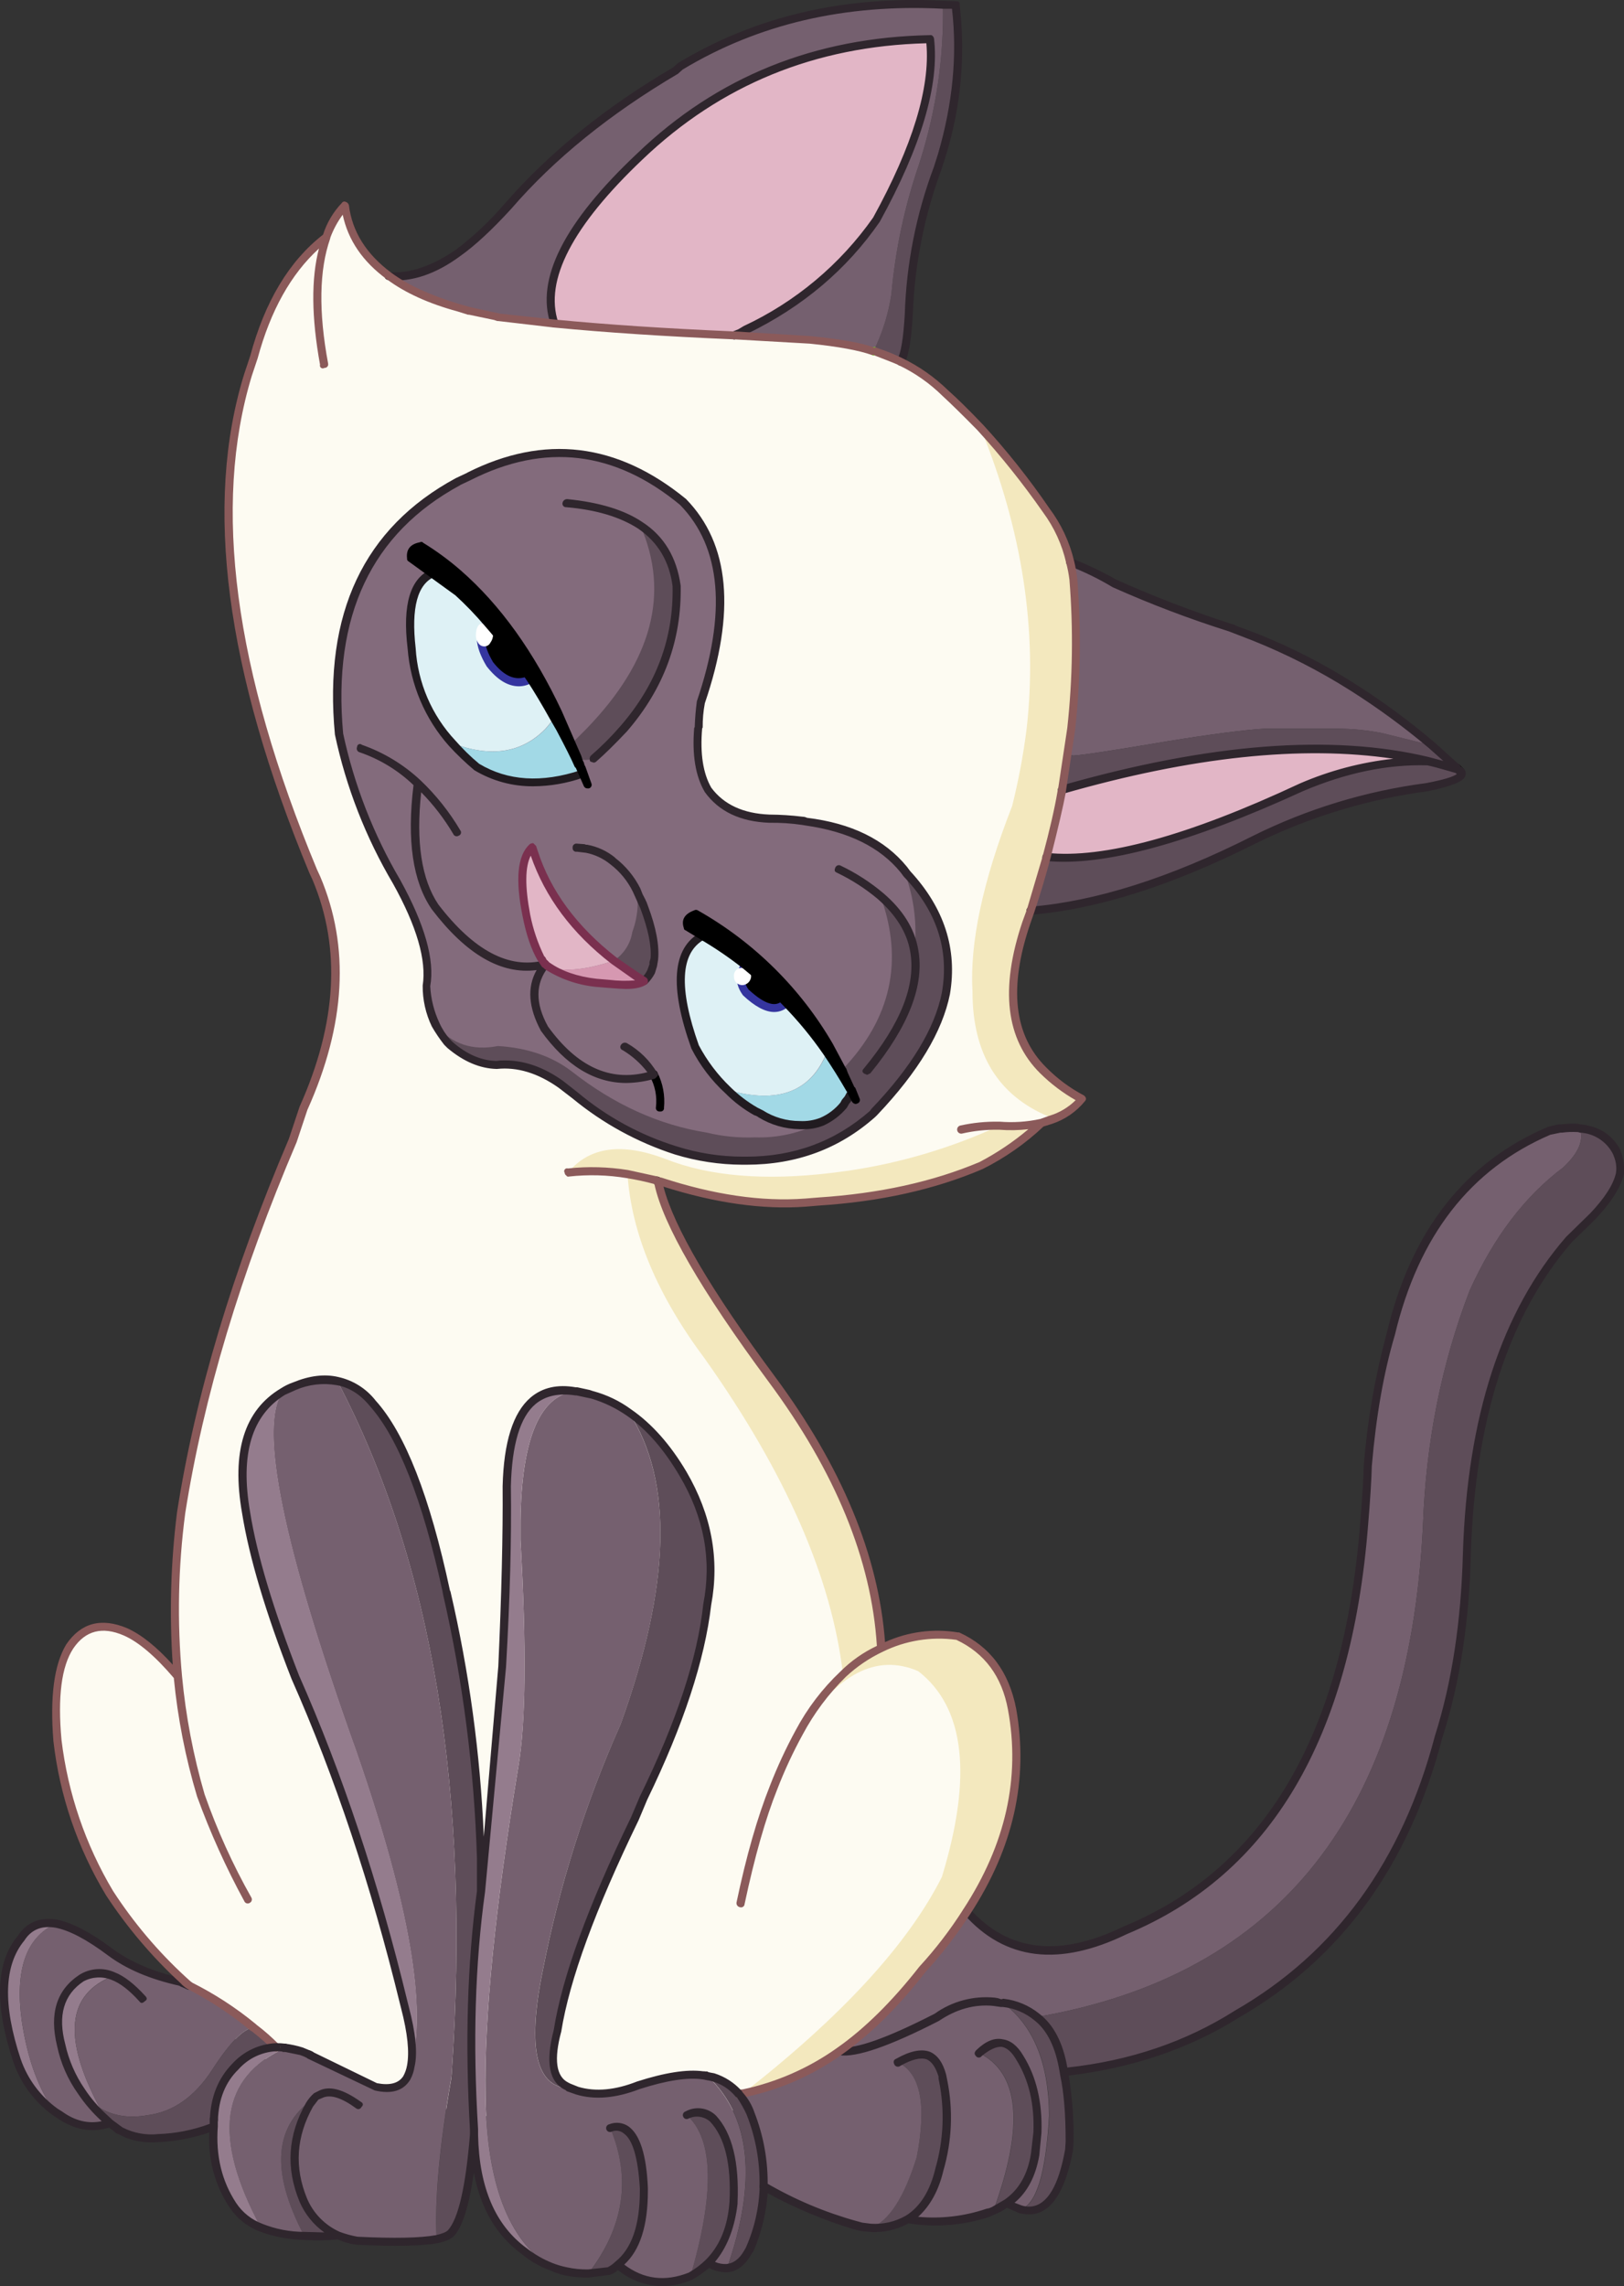
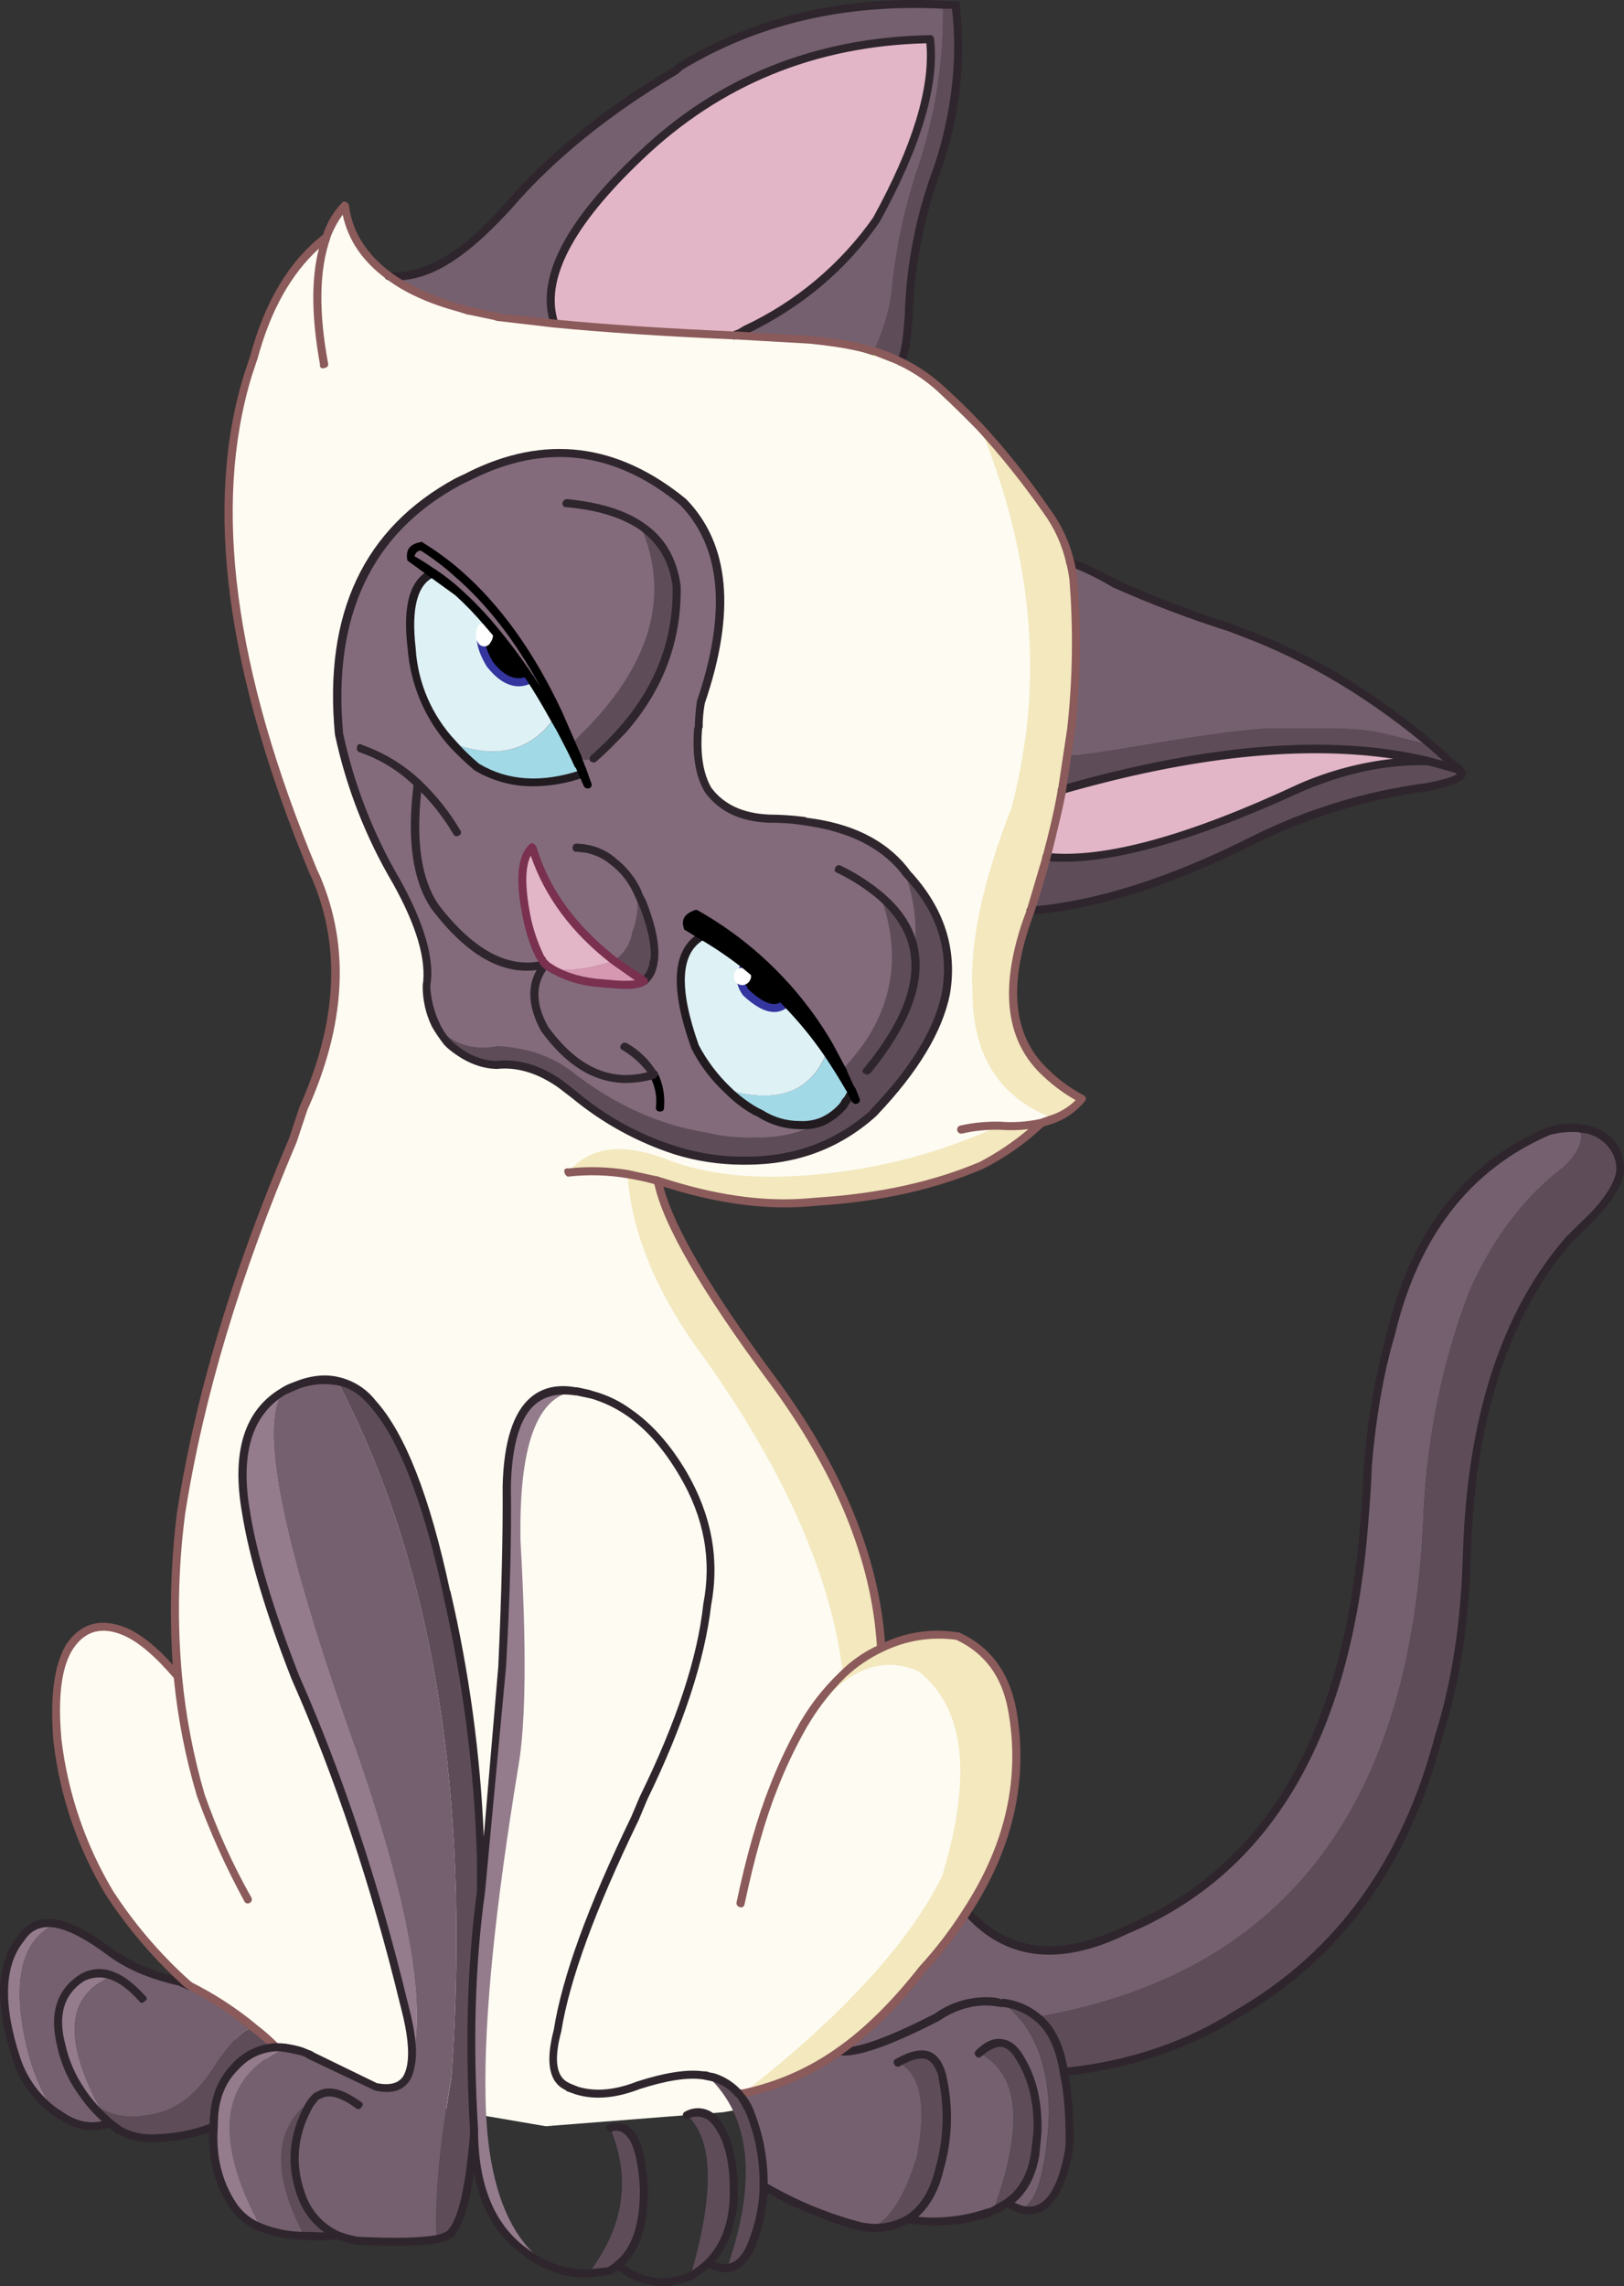
<svg xmlns="http://www.w3.org/2000/svg" version="1.0" id="Layer_1" x="0px" y="0px" viewBox="0 0 568.63 800.25" enable-background="new 0 0 568.63 800.25" xml:space="preserve">
  <rect x="0" y="0" width="568.63" height="800.25" fill="#333333" stroke="none" />
  <title>cats_0038</title>
  <path fill="#FDFBF2" d="M360.84,281.22l8.28-49.49l-9.6-49.87l-8.09-23l-25.78-26.72l-12.23-6.59L292,119.94l-110.47-8.28  l-29.36-6.21l-12.42-6.59c-3.007-1.631-5.737-3.727-8.09-6.21c-5.682-5.485-9.555-12.575-11.1-20.32l-1.32,0.75l-6,11.29l-3.39,1.88  L102.27,96c-5.267,7.153-8.267,12.11-9,14.87l-7.15,22.21c-4.767,17.687-6.767,33.557-6,47.61l-0.19,12.8l9.6,50.81l12.8,41  l13.55,36.88l1.32,12.61c0.627,9.287,0.377,16.377-0.75,21.27l-3.76,14.68l-7.9,19.57l-8.66,22.77  c-9.787,26.847-14.617,40.513-14.49,41l-15.24,57.4l-5.46,51.38c1.007,9.66,1.383,14.553,1.13,14.68L61.81,585l-2.64-1L55,579.31  c-2.153-2.097-4.496-3.988-7-5.65c-5.52-3.64-10.35-5.147-14.49-4.52l-4.52,2.26c-3.327,2.4-5.813,6.167-7.46,11.3l-1.13,12.61  c-0.627,9.287-0.44,16.437,0.56,21.45l4.7,18.07l7.53,19l8.28,13.55c6.4,7.78,9.6,11.857,9.6,12.23l10.16,11.1l4.33,4l1.88,7  l15.62,12.61l16.75,10.92l30.86,8.66l60.41,10.35l62.1-4.89l36.7-6.4l32.37-37.07l29-75.84l-11.48-33.87l-9-5.65l-22.21-0.56  l-5.46-5.08l-18.63-51.94l-21.64-38.39L240.21,456l-13.36-34.81l-1.32-13l25,5.27l35.57,2.82l35.76-8.09l27.66-9.41l8.28-4.14  l6.8-1.64l4.89-3.2l-1.51-3l-10.35-10.54l-8.84-20.14l1.88-31.24L360.84,281.22z" />
  <path fill="#836B7C" d="M224,164.92l-10.35-3.39c-3.64-1.507-8.533-2.383-14.68-2.63c-12.42-0.373-25.087,2.763-38,9.41l-14.3,10.16  c-10.16,8.407-16.81,16.437-19.95,24.09l-5.46,17.5c-3.387,14.053-4.14,27.29-2.26,39.71l7.17,21.23  c5.147,14.553,8.597,22.583,10.35,24.09l7.34,13.36l5.45,14.55l0.38,7.34l-0.94,5.08l2.63,9.6c2.413,6.753,5.287,11.197,8.62,13.33  l23.38,2.65l12.42,5.27l28.79,18.44l27.66,7l20.14-0.94l24.84-8.84l12.42-14.3l16-32.18L323,318.48l-1.51-8.09l-4-5.27l-8.09-7.53  l-11.4-6.21l-17.13-4l-19.76-2.07l-6-2.45l-4.14-3l-5.08-8.28l-1.51-9.79l0.38-9.6l6-26.16l1.49-14.03  c-0.067-5.074-0.697-10.125-1.88-15.06c-2.667-10.913-7.37-18.753-14.11-23.52L224,164.92z" />
  <path fill="#75606F" d="M374.76,196.73c0.607,2.021,0.986,4.104,1.13,6.21c1.384,17.362,1.133,34.815-0.75,52.13l-1.14,9.22  l1.88,0.19c2.887-0.127,13.99-1.82,33.31-5.08c14.807-2.387,25.91-3.83,33.31-4.33h26.16c5.056,0.039,10.097,0.545,15.06,1.51  l17.5,4.33c-8.694-7.462-17.94-14.255-27.66-20.32c-10.955-6.984-22.55-12.908-34.63-17.69l-8.28-3.2  c-13.715-4.348-27.161-9.501-40.27-15.43C385.361,201.384,380.141,198.864,374.76,196.73z" />
  <path fill="#5E4D59" d="M468.67,255.06h-26.16c-7.4,0.5-18.503,1.943-33.31,4.33c-19.333,3.26-30.437,4.953-33.31,5.08l-1.88-0.19  l-2.07,12.23c51.567-14.667,94.233-18,128-10l10,2.63l0.19-0.19l-8.84-8.09l-17.5-4.33  C478.806,255.574,473.745,255.082,468.67,255.06z" />
  <path fill="#E2B6C6" d="M371.94,276.52l-0.19,0.75c-1.007,6-2.763,13.59-5.27,22.77c19.947,2,49.68-6.153,89.2-24.46  c15.333-6.4,30.073-9.4,44.22-9C466.16,258.527,423.507,261.84,371.94,276.52z" />
  <path fill="#5E4D59" d="M455.69,275.58c-39.393,18.32-69.127,26.473-89.2,24.46v0.19c-1.633,6.273-3.517,12.483-5.65,18.63  c23.08-1.907,49.113-10.193,78.1-24.86c19.03-9.484,39.513-15.716,60.6-18.44c8.907-1.88,12.907-3.637,12-5.27l-1.69-1.13l-10-2.63  C485.71,266.177,470.99,269.193,455.69,275.58z" />
  <path fill="#947C8D" d="M34.9,737.77c-13.047-24.467-11.48-39.837,4.7-46.11c-3.609-1.525-7.728-1.247-11.1,0.75  c-7.4,4.893-9.783,12.733-7.15,23.52c1.338,5.797,3.764,11.288,7.15,16.18C30.183,734.452,32.37,736.386,34.9,737.77z" />
  <path fill="#75606F" d="M552.41,394.7c-1.945-0.106-3.896-0.042-5.83,0.19l-4.14,0.75c-28.48,12.167-46.987,35.88-55.52,71.14  c-4.182,15.072-6.892,30.514-8.09,46.11c-0.127,4.74-0.563,11.777-1.31,21.11c-5.773,73.773-33.563,121.01-83.37,141.71  c-23.207,11.293-41.713,9.097-55.52-6.59c-4.653,7.172-9.88,13.954-15.63,20.28c-9.4,12.047-19.067,21.58-29,28.6  c5.647,0.753,16.937-3.2,33.87-11.86c6.527-4.393,13.3-6.213,20.32-5.46l2.07,0.38h0.94c4.379,0.389,8.533,2.113,11.9,4.94  c85.06-14.667,130.1-71.877,135.12-171.63c1.007-29.333,6.463-56.87,16.37-82.61c8.407-18.667,19.32-33.033,32.74-43.1  c5.393-5.02,7.337-9.6,5.83-13.74L552.41,394.7z" />
  <path fill="#5E4D59" d="M249.81,741.72c-2.485-2.345-6.177-2.874-9.22-1.32c9.287,8.533,9.663,27.353,1.13,56.46  c2.349-1.25,4.504-2.833,6.4-4.7c4.667-4.667,7.553-11.067,8.66-19.2l0.19-1.88C257.59,757.407,255.203,747.62,249.81,741.72z" />
  <path fill="#5E4D59" d="M330,726.48c-2-7.907-7.143-9.413-15.43-4.52c7.78,3.887,9.913,14.927,6.4,33.12  c-4.393,14.18-9.787,22.46-16.18,24.84c4.577,0.172,9.119-0.863,13.17-3c5.36-3.28,9.04-9.117,11.04-17.51  c2.889-10.1,3.342-20.741,1.32-31.05L330,726.48z" />
  <path fill="#5E4D59" d="M374.58,749.81c0-9.787-0.627-17.627-1.88-23.52l-0.19-0.94c-1.38-9.033-4.517-15.483-9.41-19.35  c-3.362-2.801-7.501-4.507-11.86-4.89c10.667,7.907,16.06,21.017,16.18,39.33c-1.127,20.447-4.513,31.423-10.16,32.93  c1.3,0.364,2.655,0.492,4,0.38c6.4-0.753,10.79-7.78,13.17-21.08L374.58,749.81z" />
  <path fill="#5E4D59" d="M347.85,773.9l4.7-2.63c5.267-3.64,8.6-9.35,10-17.13l0.75-7.72c0.373-10.16-1.697-18.943-6.21-26.35  c-3.767-6.147-8.533-6.65-14.3-1.51C357.083,725.593,358.77,744.04,347.85,773.9z" />
  <path fill="#5E4D59" d="M547.33,408.63c-13.427,10.04-24.34,24.407-32.74,43.1c-9.913,25.72-15.37,53.257-16.37,82.61  C493.2,634.08,448.16,691.3,363.1,706c4.893,3.887,8.03,10.347,9.41,19.38c22.96-2.507,43.16-9.28,60.6-20.32  c35.38-20.447,58.903-52.817,70.57-97.11c6-19.067,9.263-40.457,9.79-64.17c1.507-47.547,13.427-84.18,35.76-109.9  c1.753-1.753,4.577-4.513,8.47-8.28c5.267-5.647,8.403-10.603,9.41-14.87c0.292-2.284,0.035-4.605-0.75-6.77l-0.38-0.75  c-2.507-5.02-6.773-7.78-12.8-8.28C554.68,399.043,552.73,403.61,547.33,408.63z" />
  <path fill="#5E4D59" d="M108.29,736.83c0.664-1.168,1.559-2.188,2.63-3c-15.053,9.66-16.497,25.97-4.33,48.93  c3.952,0.252,7.918,0.188,11.86-0.19c-5.52-2.26-9.597-6.4-12.23-12.42C101.453,758.977,102.143,747.87,108.29,736.83z" />
  <path fill="#5E4D59" d="M225.53,766.94V766c-0.88-16.06-4.833-23.087-11.86-21.08c7.4,17.687,4.827,34.687-7.72,51l7-0.75  c1.305-0.451,2.472-1.229,3.39-2.26C222.467,788.263,225.53,779.607,225.53,766.94z" />
  <path fill="#5E4D59" d="M334.68,1.76l-4.52-0.19c0.331,18.451-2.337,36.834-7.9,54.43l-0.38,1.32  c-5.1,14.774-8.384,30.113-9.78,45.68c-1.039,6.867-3.134,13.533-6.21,19.76l0.38,0.19c5.393,1.88,8.467,3.073,9.22,3.58  c1.253-2.387,2.193-7.907,2.82-16.56c0.667-17.478,4.04-34.746,10-51.19l1.51-4.52C335.193,36.327,336.813,18.827,334.68,1.76z" />
  <path fill="#75606F" d="M321.88,57.28l0.38-1.28c5.559-17.583,8.227-35.952,7.9-54.39c-34.5-1.653-65.11,5.477-91.83,21.39  l-1.88,1.69c-23.587,13.927-43.097,29.733-58.53,47.42c-5.246,6.053-11.111,11.539-17.5,16.37c-8.407,6-16.5,8.697-24.28,8.09  c6.4,4.667,14.493,8.367,24.28,11.1l4,1.13l9,1.88l1.32,0.38l19.38,2.07c-5.147-15.333,4.827-34.843,29.92-58.53  c27.727-26.6,61.6-40.267,101.62-41c1.88,15.933-4.393,37.01-18.82,63.23c-11.548,16.692-27.332,30.008-45.73,38.58l-2.11,1.15  l-1.88,0.75l26.56,1.69c9.913,0.88,17.317,2.213,22.21,4v-0.19c3.081-6.243,5.176-12.926,6.21-19.81  C313.492,87.42,316.777,72.067,321.88,57.28z" />
  <path fill="#E2B6C6" d="M261.1,115.43c18.398-8.572,34.182-21.888,45.73-38.58c14.427-26.22,20.7-47.297,18.82-63.23  c-40,0.753-73.873,14.42-101.62,41c-25.093,23.713-35.067,43.223-29.92,58.53c18.667,2,39.557,3.38,62.67,4.14h0.38l1.88-0.75  L261.1,115.43z" />
  <path fill="#F3E8BE" d="M374.76,196.73c-1.526-6.55-4.412-12.707-8.47-18.07c-7.028-10.157-14.711-19.844-23-29  c14.667,36,20.06,71.13,16.18,105.39c-1.146,9.127-2.843,18.177-5.08,27.1c-10.26,26.227-14.887,47.873-13.88,64.94  c0,21.827,8.97,36.443,26.91,43.85l0.56,0.94c4.27-1.341,8.059-3.89,10.91-7.34c-5.012-2.603-9.585-5.978-13.55-10  c-11.793-11.413-13.793-28.54-6-51.38l1.51-4.33c2.133-6.147,4.017-12.357,5.65-18.63V300c2.507-9.16,4.263-16.75,5.27-22.77  l0.19-0.75l3.2-21.45c1.883-17.315,2.134-34.768,0.75-52.13C375.757,200.807,375.371,198.738,374.76,196.73z" />
  <path fill="#F3E8BE" d="M350.11,393.95l-0.38,0.19c-16.67,7.673-34.347,12.932-52.5,15.62l-5.65,0.75  c-23.713,2.887-43.283,1.257-58.71-4.89c-15.18-5.747-26.47-4.18-33.87,4.7c6.894-0.751,13.857-0.563,20.7,0.56l11.48,2.63  c18.44,6,35.377,8.447,50.81,7.34l4.7-0.38c21.333-1.253,40.277-5.457,56.83-12.61c7.745-3.847,14.854-8.859,21.08-14.86  C359.842,394.023,354.96,394.343,350.11,393.95z" />
  <path fill="#F3E8BE" d="M270.13,482.58c-23.587-32.12-36.823-55.08-39.71-68.88l-0.56-0.56l-10.16-2.26  c1.38,20.827,10.413,42.407,27.1,64.74c28.353,40,44.473,76.823,48.36,110.47c3.919-3.784,8.432-6.898,13.36-9.22  C306.893,546.257,294.097,514.827,270.13,482.58z" />
-   <path fill="#75606F" d="M207.46,488.23l-5.27-1.32c-12.92,0.88-19.57,16.06-19.95,45.54V539c2.133,37.64,1.883,64.113-0.75,79.42  c-8.153,49.433-11.98,87.767-11.48,115c0.373,30.613,7.963,50.613,22.77,60c1.684,0.769,3.453,1.336,5.27,1.69  c2.6,0.522,5.248,0.773,7.9,0.75c12.547-16.307,15.12-33.307,7.72-51c7.027-2,10.98,5.027,11.86,21.08v0.94  c0,12.667-3.073,21.333-9.22,26c7.78,6.4,16.25,7.733,25.41,4c8.533-29.107,8.157-47.927-1.13-56.46  c3.043-1.554,6.735-1.025,9.22,1.32c5.393,5.893,7.777,15.68,7.15,29.36l-0.19,1.9c-1.127,8.153-4.013,14.553-8.66,19.2  c1.901,1.245,4.128,1.899,6.4,1.88c10.667-30.613,8.41-53.07-6.77-67.37l-1.69-0.19c-5.267-0.753-12.73,0.377-22.39,3.39  c-8,3.133-15.213,3.76-21.64,1.88l-3-1.13l0.75,0.38c-12.047-0.127-15.31-13.793-9.79-41c5.785-29.737,14.941-58.717,27.29-86.38  c17.567-48.553,18.567-84.937,3-109.15C216.377,491.722,212.048,489.6,207.46,488.23z" />
  <path fill="#947C8D" d="M202.2,486.91h-0.75c-15.56-2.387-23.527,8.717-23.9,33.31c0.253,17.94-0.31,39.017-1.69,63.23l-7.34,78.47  c-3.513,24.593-4.39,52.447-2.63,83.56v1.88c0.627,19.067,6.587,32.68,17.88,40.84c2.725,2.189,5.757,3.965,9,5.27  c-14.807-9.407-22.397-29.407-22.77-60c-0.5-27.227,3.327-65.56,11.48-115c2.667-15.333,2.917-41.807,0.75-79.42v-6.59  C182.617,502.973,189.273,487.79,202.2,486.91z" />
  <path fill="#5E4D59" d="M156.28,556.92c-6.9-32.367-15.493-54.26-25.78-65.68c-3.094-3.999-7.486-6.793-12.42-7.9  c33.373,63.48,46.733,144.277,40.08,242.39l-0.16,1.88c-4.14,23.84-5.833,42.597-5.08,56.27c2.507-0.5,4.137-1.19,4.89-2.07  c3.887-4.267,6.583-15.747,8.09-34.44v-1.88c-1.753-31.113-0.877-58.967,2.63-83.56l-0.19-11.48  c-0.806-31.321-4.779-62.479-11.86-93L156.28,556.92z" />
  <path fill="#75606F" d="M103,485.22c-1.411,0.446-2.756,1.079-4,1.88c-8.667,11.793-0.073,53.823,25.78,126.09  c18.567,53.573,24.9,90.27,19,110.09c-0.278,1.452-0.788,2.85-1.51,4.14c-2,3.133-5.637,4.133-10.91,3L105.65,718  c-1.898-0.583-3.852-0.962-5.83-1.13c-22.707,10.287-25.53,31.24-8.47,62.86c4.833,1.994,10.012,3.013,15.24,3  c-12.167-22.96-10.723-39.27,4.33-48.93c-1.071,0.812-1.966,1.832-2.63,3c-6.147,11.04-6.837,22.143-2.07,33.31  c2.667,6,6.743,10.14,12.23,12.42c2.095,0.939,4.315,1.572,6.59,1.88c13.047,0.627,22.33,0.44,27.85-0.56  c-0.753-13.673,0.94-32.43,5.08-56.27l0.19-1.88c6.667-98.107-6.693-178.903-40.08-242.39  C113.433,482.323,108.407,482.96,103,485.22z" />
-   <path fill="#5E4D59" d="M239.27,515.89c-5.647-9.533-11.98-16.683-19-21.45c15.56,24.213,14.56,60.597-3,109.15  C204.926,631.263,195.777,660.254,190,690c-5.52,27.227-2.257,40.893,9.79,41l-1.13-0.56c-5.147-2.507-6.277-9.03-3.39-19.57  c2.76-18.067,11.793-42.843,27.1-74.33l3-7.15c12.667-26,20.13-48.583,22.39-67.75C250.753,545.82,247.923,530.57,239.27,515.89z" />
  <path fill="#F3E8BE" d="M335.24,572.73c-9.12-1.319-18.426,0.123-26.72,4.14c-4.928,2.321-9.441,5.436-13.36,9.22  c-6.134,5.915-11.279,12.776-15.24,20.32c13.173-20.573,27.037-27.723,41.59-21.45c16.327,12.693,19.087,36.707,8.28,72.04  c-11.92,23.607-35.183,48.9-69.79,75.88c12.239-2.56,23.815-7.626,34-14.88c9.913-7.027,19.58-16.56,29-28.6  c5.748-6.339,10.972-13.135,15.62-20.32c14.807-22.96,20.077-46.547,15.81-70.76C352.177,585.9,345.78,577.37,335.24,572.73z" />
  <path fill="#947C8D" d="M74.79,742.1v2.26c-0.753,10.533,1.507,19.747,6.78,27.64c2.39,3.52,5.81,6.216,9.79,7.72  c-17.06-31.613-14.237-52.567,8.47-62.86c-6.576-0.934-13.173,1.551-17.5,6.59C77.557,728.357,75.043,734.573,74.79,742.1z" />
  <path fill="#75606F" d="M260,732.88l-1.13,0.19l0.38,0.38c1.532,1.926,2.741,4.087,3.58,6.4c3.288,8.122,4.888,16.829,4.7,25.59  c10.148,5.655,20.877,10.198,32,13.55l2.07,0.56l3.2,0.38c6.4-2.387,11.793-10.667,16.18-24.84c3.513-18.193,1.38-29.233-6.4-33.12  c8.28-4.9,13.42-3.397,15.42,4.51l0.38,1.88c2.002,10.313,1.529,20.955-1.38,31.05c-2,8.407-5.7,14.24-11.1,17.5  c9.38,1.49,18.98,0.715,28-2.26l1.88-0.75c10.913-29.86,9.22-48.303-5.08-55.33c5.773-5.147,10.54-4.643,14.3,1.51  c4.513,7.4,6.583,16.183,6.21,26.35l-0.75,7.72c-1.38,7.78-4.713,13.49-10,17.13l4.7,2.07c5.647-1.507,9.033-12.483,10.16-32.93  c-0.127-18.32-5.52-31.43-16.18-39.33h-0.84l-2.07-0.38c-7.027-0.753-13.8,1.067-20.32,5.46c-16.94,8.647-28.243,12.59-33.91,11.83  C283.815,725.254,272.239,730.32,260,732.88z" />
  <path fill="#5E4D59" d="M267.5,765.43c0.188-8.761-1.412-17.468-4.7-25.59c-0.839-2.313-2.048-4.474-3.58-6.4l-0.38-0.38  c-2.334-2.817-5.475-4.851-9-5.83l-2.07-0.56c15.18,14.3,17.437,36.757,6.77,67.37c2.76-0.127,5.207-1.947,7.34-5.46l0.75-1.32  C265.632,780.361,267.286,772.951,267.5,765.43z" />
  <path fill="#947C8D" d="M99.07,487.1c-12.167,7.4-16.5,21.513-13,42.34c2.52,15.433,8.297,34.62,17.33,57.56  c15.053,34.127,27.72,72.127,38,114l0.38,1.51c2.26,9.16,2.95,16.06,2.07,20.7c5.893-19.82-0.44-56.517-19-110.09  C99.003,540.9,90.41,498.893,99.07,487.1z" />
  <path d="M261.1,347.46c6.147,5.773,10.913,6.967,14.3,3.58c-4.482-4.758-9.326-9.162-14.49-13.17  C258.775,340.735,258.853,344.682,261.1,347.46z" />
  <path fill="#DEF1F5" d="M275.4,351c-3.387,3.387-8.153,2.193-14.3-3.58c-2.252-2.78-2.33-6.733-0.19-9.6  c-4.726-3.719-9.709-7.101-14.91-10.12c-9.287,5.147-10.163,18.07-2.63,38.77c2.995,5.603,6.871,10.688,11.48,15.06  c17.567,5.02,29.11,0.63,34.63-13.17C285.215,362.239,280.509,356.437,275.4,351z" />
  <path fill="#A2D9E6" d="M254.89,381.53c2.867,2.935,6.169,5.411,9.79,7.34l1.69,0.94c4.123,2.577,8.878,3.961,13.74,4  c2.623,0.146,5.249-0.238,7.72-1.13l0.56-0.38c2.617-1.423,4.982-3.268,7-5.46l2.82-4.7l-0.38-0.75v-0.19  c-2.524-4.415-5.288-8.688-8.28-12.8C284.003,382.167,272.45,386.543,254.89,381.53z" />
  <path fill="#836B7C" d="M146.3,274.26l-0.38,4.14h4.52L146.3,274.26z" />
  <path fill="#E2B6C6" d="M191.09,337.68l0.38,0.38c5.147,2.26,12.863,1.697,23.15-1.69l0.38-0.19  c-14.06-10.787-23.393-23.397-28-37.83l-0.56-1.69c-3.887,3.513-4.577,11.48-2.07,23.9c1.253,6.273,2.947,11.23,5.08,14.87  l1.51,2.26h0.19L191.09,337.68z" />
  <path fill="#5E4D59" d="M225.53,317.54l-2.63-5.83l0.38,4.89c-0.097,3.281-0.732,6.524-1.88,9.6c-0.625,4.088-2.95,7.72-6.4,10  c3.387,2.624,6.905,5.074,10.54,7.34c1.017-0.971,1.848-2.12,2.45-3.39l0.75-2.26l0.38-1.88  C229.613,331.223,228.417,325.067,225.53,317.54z" />
  <path fill="#D698B1" d="M225.53,343.51c-3.632-2.267-7.147-4.717-10.53-7.34l-0.38,0.19c-10.287,3.387-18.003,3.95-23.15,1.69  c5.128,3.383,11.012,5.444,17.13,6l4.52,0.38C219.887,345.07,224.023,344.763,225.53,343.51z" />
  <path fill="#DEF1F5" d="M160.42,207.45c-2.751-2.497-5.642-4.834-8.66-7c-6.9,2.787-9.487,11.637-7.76,26.55  c0.96,12.321,5.991,23.972,14.3,33.12c13.547,5.147,24.46,3.453,32.74-5.08l3-3.58l-8.28-13.74c-4.767,2.507-9.533,0.75-14.3-5.27  c-3.887-6.527-4.137-11.357-0.75-14.49C167.504,214.244,164.067,210.734,160.42,207.45z" />
  <path fill="#5E4D59" d="M237,205.19c-1.38-9.407-5.647-16.497-12.8-21.27c10.413,23.713,4.14,47.427-18.82,71.14l-4.14,4.14  c-0.232,1.05-0.296,2.13-0.19,3.2l1.15,2.6c1.007,1.127,2.89,1.313,5.65,0.56c3.7-3.321,7.219-6.84,10.54-10.54  C231.177,240.247,237.38,223.637,237,205.19z" />
  <path d="M170.77,218c-3.387,3.133-3.137,7.963,0.75,14.49c4.767,6,9.533,7.757,14.3,5.27  C181.259,230.838,176.231,224.236,170.77,218z" />
  <path fill="#A2D9E6" d="M158.35,260.14c2.671,2.911,5.499,5.675,8.47,8.28c10.54,6.273,22.837,7.09,36.89,2.45l-0.19-1.32  l-0.19-0.19v-0.19l-9.22-17.69l-3,3.58C182.817,263.593,171.897,265.287,158.35,260.14z" />
  <path fill="#5E4D59" d="M173.78,372.68c7.907-0.627,15.433,1.63,22.58,6.77l5.08,4c10.377,8.617,22.328,15.138,35.19,19.2  c7.574,2.319,15.449,3.509,23.37,3.53h1.32c17.333,0,32.073-5.457,44.22-16.37l0.75-0.75c14.053-14.807,22.387-28.543,25-41.21  c2.667-15.433-1.913-29.433-13.74-42l-0.56,0.19c3.094,8.545,4.188,17.686,3.2,26.72c-1.38-7.027-5.333-13.36-11.86-19  c8.153,22.58,3.7,42.78-13.36,60.6h-0.19l0.38,0.38L298,381l0.19,0.19l1.51,3.76l-1.51-2.82l-2.82,4.7  c-2.051,2.473-4.622,4.464-7.53,5.83l-0.38,0.19c-7.133,3.723-15.108,5.538-23.15,5.27c-5.698,0.223-11.399-0.346-16.94-1.69  c-16.667-2.667-32.413-9.817-47.24-21.45c-6.9-5.267-15.493-8.213-25.78-8.84c-8.907,1.753-16.183-0.693-21.83-7.34  c1.137,2.124,2.477,4.133,4,6l1.13,1.13C162.757,370.303,168.133,372.553,173.78,372.68z" />
  <path fill="#947C8D" d="M7.61,707.28c-2.407-17.813,1.543-29.103,11.85-33.87c-5.393-0.88-9.47,0.813-12.23,5.08  c-7.4,9.007-7.84,23.247-1.32,42.72c2.887,7.78,7.34,13.803,13.36,18.07C13.503,731.373,9.617,720.707,7.61,707.28z" />
  <path fill="#75606F" d="M66.13,695l-2.82-1.32c-10.16-2.26-18.377-5.71-24.65-10.35c-7.527-5.647-13.927-8.98-19.2-10  c-10.307,4.82-14.257,16.137-11.85,33.95c2,13.427,5.89,24.093,11.67,32L21,740.4c5.647,4,11.48,4.94,17.5,2.82l-2.26-2.07  c-2.891-2.712-5.48-5.73-7.72-9c-3.386-4.892-5.812-10.383-7.15-16.18c-2.667-10.787-0.283-18.627,7.15-23.52  c3.372-1.997,7.491-2.275,11.1-0.75c-16.187,6.273-17.753,21.643-4.7,46.11c4.72,2.86,10.293,3.723,16.72,2.59  c8.907-1.127,16.437-6.393,22.59-15.8c6.147-9.533,10.977-14.49,14.49-14.87C81.726,704.043,74.155,699.106,66.13,695z" />
  <path fill="#5E4D59" d="M82.32,723.47c3.689-4.051,8.828-6.484,14.3-6.77c-2.434-2.41-5.012-4.671-7.72-6.77l-0.19-0.19  c-3.513,0.373-8.343,5.33-14.49,14.87c-6.147,9.4-13.673,14.663-22.58,15.79c-6.427,1.133-12.007,0.257-16.74-2.63  c-2.529-1.381-4.716-3.312-6.4-5.65c2.24,3.27,4.829,6.288,7.72,9l4.7,4l1.5,0.88c3.997,2.082,8.52,2.934,13,2.45  c7.907-0.5,14.367-1.88,19.38-4.14v-2.21C75.047,734.573,77.553,728.363,82.32,723.47z" />
  <path d="M65,695.8c0.602,0.022,1.144-0.364,1.32-0.94c0.381-0.4,0.366-1.033-0.033-1.414c-0.193-0.184-0.451-0.283-0.717-0.276  l-1.13-0.56c-1.627-0.76-2.44-0.387-2.44,1.12c-0.022,0.602,0.364,1.144,0.94,1.32l0.19,0.19l1.51,0.56H65 M230.42,415.21  c0.633,0.096,1.224-0.341,1.32-0.974c0.017-0.115,0.017-0.231,0-0.346l0.19-0.56c0.004-0.495-0.293-0.942-0.75-1.13  c-0.392-0.257-0.852-0.389-1.32-0.38c-0.633-0.096-1.224,0.341-1.32,0.974c-0.017,0.115-0.017,0.231,0,0.346  c-0.003,0.498,0.2,0.976,0.56,1.32C229.344,414.957,229.868,415.255,230.42,415.21 M231.17,389.05  c0.633,0.096,1.224-0.341,1.32-0.974c0.017-0.115,0.017-0.231,0-0.346c0.409-4.208-0.374-8.446-2.26-12.23  c-0.373-0.88-1.063-1.067-2.07-0.56c-0.661,0.321-0.936,1.117-0.616,1.777c0.017,0.035,0.036,0.069,0.056,0.103  c1.785,3.276,2.509,7.025,2.07,10.73c-0.146,0.675,0.283,1.34,0.958,1.486c0.119,0.026,0.241,0.034,0.362,0.024h0.19 M510.83,271.06  l1.13-0.38c0.572-0.367,0.737-1.128,0.37-1.7c-0.095-0.149-0.222-0.275-0.37-0.37l-0.75-0.75c-0.627-0.627-1.317-0.563-2.07,0.19  c-0.627,0.627-0.563,1.317,0.19,2.07l0.56,0.56L510.83,271.06z" />
  <path fill="#211B20" d="M246.61,328.83c0.677-0.365,0.93-1.208,0.565-1.885s-1.208-0.93-1.885-0.565  c-9.913,5.393-10.98,18.943-3.2,40.65c2.987,5.874,7.004,11.165,11.86,15.62c3.006,3.04,6.426,5.639,10.16,7.72  c0.552,0.136,1.068,0.392,1.51,0.75c4.312,2.63,9.249,4.06,14.3,4.14h1.51c2.398,0.028,4.777-0.421,7-1.32  c3.127-1.439,5.892-3.561,8.09-6.21l0.75-1.32l0.75-0.94l1.51-2.82c0.299-0.585,0.067-1.302-0.519-1.601  c-0.074-0.038-0.151-0.067-0.231-0.089c-1.007-0.5-1.633-0.25-1.88,0.75l-1.13,2.07l-0.94,1.13l-0.61,1.09  c-1.883,2.287-4.282,4.093-7,5.27c-2.276,0.881-4.713,1.266-7.15,1.13c-4.604,0.016-9.116-1.289-13-3.76l-1.88-0.94  c-3.429-1.972-6.591-4.375-9.41-7.15c-4.465-4.265-8.213-9.222-11.1-14.68C237.56,345.823,238.203,333.477,246.61,328.83   M152.33,201.83c0.726-0.312,1.062-1.154,0.75-1.88s-1.154-1.062-1.88-0.75c-7.527,3.013-10.35,12.297-8.47,27.85  c0.986,12.63,6.075,24.591,14.49,34.06c2.765,3.007,5.717,5.836,8.84,8.47c6.246,3.758,13.411,5.714,20.7,5.65  c5.896-0.04,11.745-1.054,17.31-3c0.728-0.159,1.19-0.878,1.031-1.607c-0.021-0.094-0.051-0.186-0.091-0.273  c0.015-0.552-0.421-1.012-0.973-1.026c-0.266-0.007-0.524,0.092-0.717,0.276c-13.673,4.513-25.53,3.76-35.57-2.26  c-2.968-2.475-5.737-5.18-8.28-8.09c-8.284-8.83-13.213-20.283-13.93-32.37c-1.627-14.207,0.637-22.563,6.79-25.07V201.83z" />
  <path fill="#2F262D" d="M100,715.37c-1.124-0.149-2.257-0.213-3.39-0.19c-0.688-0.054-1.29,0.46-1.344,1.148  c-0.01,0.121-0.001,0.243,0.024,0.362c-0.091,0.634,0.35,1.222,0.984,1.313c0.115,0.016,0.231,0.016,0.346-0.003  c1.004-0.025,2.008,0.038,3,0.19h0.19c0.714,0.116,1.387-0.369,1.503-1.083c0.003-0.016,0.005-0.031,0.007-0.047  C101.369,716.244,100.803,715.52,100,715.37 M163.61,165.48l-4,1.88c-32.24,17.44-46.353,47.363-42.34,89.77  c3.905,18.363,10.768,35.969,20.32,52.13c8.32,14.933,11.79,26.847,10.41,35.74c-0.043,4.949,1.052,9.841,3.2,14.3  c1.284,2.237,2.731,4.376,4.33,6.4l1.13,1.13c5.647,4.767,11.417,7.213,17.31,7.34c7.153-0.753,14.367,1.443,21.64,6.59l4.89,3.76  c10.583,8.714,22.715,15.354,35.76,19.57c7.693,2.362,15.693,3.575,23.74,3.6h1.32c17.567,0,32.623-5.583,45.17-16.75l0.75-0.75  c14.28-15.06,22.737-29.123,25.37-42.19c2.667-15.807-1.977-30.173-13.93-43.1l-1.13-1.51c-7.78-9.533-19.447-15.243-35-17.13  c-0.466-0.244-0.984-0.374-1.51-0.38c-3.872-0.476-7.769-0.727-11.67-0.75c-9.16-0.373-15.933-3.51-20.32-9.41  c-2.887-5.02-3.953-11.92-3.2-20.7l0.19-0.38c-0.028-2.841,0.223-5.678,0.75-8.47c10.913-32,8.717-55.837-6.59-71.51  c-24.087-19.7-49.617-22.773-76.59-9.22 M161.16,169.77l3.58-1.69c26-13.173,50.463-10.287,73.39,8.66  c14.433,14.84,16.39,37.75,5.87,68.73c-0.401,2.986-0.651,5.989-0.75,9l-0.19,0.38c-0.773,9.433,0.473,16.907,3.74,22.42  c4.893,6.773,12.42,10.35,22.58,10.73c3.841-0.057,7.68,0.194,11.48,0.75l1.13,0.19c15.053,2.133,26.157,7.59,33.31,16.37l1.13,1.51  c11.54,12.047,15.993,25.597,13.36,40.65c-2.507,12.547-10.723,26.097-24.65,40.65l-0.56,0.75c-12.167,10.667-26.593,16-43.28,16  H260c-7.804-0.018-15.56-1.226-23-3.58c-12.678-3.912-24.451-10.31-34.63-18.82l-5.27-4.14c-6.667-4.767-13.44-7.15-20.32-7.15  c-1.004-0.025-2.008,0.038-3,0.19c-5.267-0.127-10.347-2.323-15.24-6.59l-0.94-0.94c-1.55-1.735-2.819-3.702-3.76-5.83  c-1.884-4.02-2.97-8.367-3.2-12.8c1.633-9.16-1.88-21.58-10.54-37.26c-9.339-15.89-16.074-33.172-19.95-51.19  c-3.767-41.153,9.9-70.133,41-86.94 M293.09,305.5c5.136,2.459,9.94,5.557,14.3,9.22c6.4,5.647,10.163,11.73,11.29,18.25  c2.133,11.667-3.26,25.333-16.18,41c-0.753,0.753-0.69,1.38,0.19,1.88l0.94,0.38l1.13-0.56c13.427-16.433,19.01-30.86,16.75-43.28  c-1.253-7.28-5.33-13.867-12.23-19.76c-4.53-3.817-9.526-7.043-14.87-9.6c-0.63-0.378-1.447-0.173-1.824,0.457  c-0.02,0.033-0.039,0.068-0.056,0.103c-0.5,1.007-0.313,1.633,0.56,1.88 M215.37,300.2c-2.827-2.313-6.196-3.869-9.79-4.52h-0.38  l-0.56-0.19l-2.63-0.19c-0.727-0.107-1.403,0.395-1.51,1.121c-0.019,0.129-0.019,0.26,0,0.389c-0.054,0.688,0.46,1.29,1.148,1.344  c0.121,0.01,0.243,0.001,0.362-0.024l3.2,0.38c3.107,0.625,6.014,1.998,8.47,4c3.348,2.538,6.054,5.826,7.9,9.6l2.63,5.83  c2.76,7.4,3.953,13.233,3.58,17.5l-0.38,1.32v0.75l-0.75,2.07c-0.508,1.061-1.211,2.017-2.07,2.82  c-0.572,0.496-0.633,1.361-0.137,1.933c0.042,0.049,0.088,0.095,0.137,0.137l0.94,0.38l0.94-0.38c1.135-1.095,2.087-2.364,2.82-3.76  l0.75-2.45l0.38-2.26c0.5-5.02-0.693-11.353-3.58-19l-0.56-1.51l-0.19-0.19v-0.2L225,313l-0.79-2c-2.096-4.2-5.119-7.869-8.84-10.73   M147.43,277.27c4.35,4.413,8.142,9.343,11.29,14.68c0.281,0.649,1.034,0.947,1.683,0.667c0.069-0.03,0.135-0.065,0.197-0.107  c0.623-0.193,0.971-0.853,0.779-1.476c-0.046-0.148-0.12-0.285-0.219-0.404c-3.808-6.452-8.496-12.342-13.93-17.5  c-5.899-5.521-12.884-9.751-20.51-12.42c-0.4-0.381-1.033-0.366-1.414,0.033c-0.184,0.193-0.283,0.451-0.276,0.717  c-0.31,0.678-0.011,1.479,0.667,1.789c0.088,0.04,0.179,0.071,0.273,0.091c7.033,2.414,13.455,6.332,18.82,11.48  c-2.387,19.333-0.253,33.823,6.4,43.47c12.047,15.807,24.28,22.897,36.7,21.27c-3.387,6-2.883,13.09,1.51,21.27  c8.78,12.167,18.753,18.25,29.92,18.25c3.386-0.053,6.749-0.561,10-1.51l0.94-0.94c0.254-0.366,0.17-0.867-0.19-1.13  c-2.553-4.308-6.186-7.875-10.54-10.35c-0.73-0.387-1.635-0.142-2.07,0.56c-0.416,0.502-0.346,1.246,0.156,1.661  c0.119,0.099,0.256,0.173,0.404,0.219c3.346,2.006,6.284,4.625,8.66,7.72c-13.047,3.387-24.65-1.947-34.81-16  c-4.513-8.153-4.45-15.117,0.19-20.89c0.417-0.309,0.504-0.898,0.195-1.315c-0.055-0.074-0.121-0.14-0.195-0.195  c-0.103-0.571-0.648-0.95-1.219-0.848c-0.101,0.018-0.199,0.051-0.291,0.098c-12.293,3.133-24.65-3.39-37.07-19.57  c-5.893-8.78-7.893-21.89-6-39.33 M238.33,205c-1.38-9.907-5.823-17.307-13.33-22.2c-6.273-4.267-15.057-6.963-26.35-8.09  c-0.814-0.045-1.536,0.519-1.69,1.32c-0.146,0.675,0.283,1.34,0.958,1.486c0.119,0.026,0.241,0.034,0.362,0.024  c10.413,0.88,18.82,3.39,25.22,7.53c6.9,4.767,10.9,11.48,12,20.14c0.373,18.193-5.71,34.503-18.25,48.93  c-3.194,3.697-6.653,7.156-10.35,10.35c-0.514,0.572-0.591,1.414-0.19,2.07l1.13,0.38c0.352,0.008,0.692-0.129,0.94-0.38  c2.887-2.507,6.463-6.02,10.73-10.54c12.92-14.927,19.193-31.927,18.82-51 M327,13.43c-0.02-0.291-0.157-0.562-0.38-0.75  c-0.197-0.318-0.577-0.471-0.94-0.38c-40.4,0.753-74.587,14.553-102.56,41.4c-25.593,24.087-35.693,44.033-30.3,59.84  c0.163,0.739,0.893,1.206,1.632,1.044c0.739-0.163,1.206-0.893,1.044-1.632c-0.012-0.055-0.027-0.109-0.046-0.161  c-4.893-14.667,4.957-33.667,29.55-57c27.333-26.093,60.453-39.643,99.36-40.65c1.38,15.56-4.83,35.893-18.63,61  c-11.529,16.418-27.167,29.522-45.35,38l-1.88,1.13l-1.88,0.75c-0.693,0.228-1.07,0.974-0.842,1.666  c0.024,0.074,0.055,0.145,0.092,0.214c0.176,0.576,0.718,0.962,1.32,0.94l0.56-0.19l4-1.88c19.333-9.407,34.763-22.453,46.29-39.14  c14.553-26.473,20.887-47.863,19-64.17 M336.04,1.6c0.098-0.544-0.263-1.064-0.807-1.162c-0.12-0.022-0.243-0.021-0.363,0.002  l-4.7-0.19c-34.88-1.753-65.807,5.523-92.78,21.83l-1.69,1.51c-23.713,13.927-43.347,29.797-58.9,47.61  c-5.11,5.995-10.854,11.42-17.13,16.18c-8.407,5.773-16.187,8.407-23.34,7.9c-0.675-0.146-1.34,0.283-1.486,0.958  c-0.026,0.119-0.034,0.241-0.024,0.362c-0.253,0.753,0.187,1.257,1.32,1.51c8.153,0.627,16.487-2.197,25-8.47  c5.147-3.64,11.107-9.16,17.88-16.56c15.053-17.44,34.5-33.187,58.34-47.24l1.69-1.51c26.473-15.933,56.833-23.023,91.08-21.27h3.2  c1.88,16.307,0.25,33.243-4.89,50.81L327,58.41c-6.206,16.521-9.652,33.95-10.2,51.59c-0.5,8.533-1.377,13.803-2.63,15.81  c-0.418,0.721-0.172,1.645,0.549,2.064c0.004,0.002,0.007,0.004,0.011,0.006l0.75,0.19c0.495,0.004,0.942-0.293,1.13-0.75  c1.507-2.507,2.507-8.277,3-17.31c0.632-17.296,4.008-34.382,10-50.62l1.51-4.7c5.337-17.168,7-35.267,4.88-53.12 M553.36,393.57  h-0.19l-0.56-0.19c-2.072-0.105-4.149-0.041-6.21,0.19H546c-1.409,0.169-2.796,0.484-4.14,0.94  c-28.973,12.327-47.723,36.29-56.25,71.89c-4.115,15.213-6.823,30.772-8.09,46.48c-0.127,4.893-0.567,11.92-1.32,21.08  c-5.893,73.267-33.493,120.063-82.8,140.39c-22.46,10.913-40.4,8.843-53.82-6.21c-0.397-0.565-1.177-0.7-1.742-0.303  c-0.049,0.034-0.095,0.072-0.138,0.113c-0.753,0.753-0.817,1.443-0.19,2.07c14.3,16.187,33.3,18.52,57,7  c50.433-20.953,78.6-68.62,84.5-143c0.753-8.907,1.193-15.87,1.32-20.89c1.507-17.567,4.203-32.873,8.09-45.92  c8.28-34.627,26.41-57.96,54.39-70l3.58-0.75H547c1.747-0.23,3.511-0.294,5.27-0.19h0.19l0.75,0.19  c5.009,0.245,9.485,3.206,11.67,7.72l0.19,0.56c0.78,1.838,1.04,3.855,0.75,5.83c-0.88,4-3.88,8.703-9,14.11l-8.47,8.28  c-22.58,26-34.623,62.947-36.13,110.84c-0.627,23.96-3.89,45.227-9.79,63.8c-11.54,43.913-34.873,75.967-70,96.16  c-17.187,10.913-36.757,17.563-58.71,19.95c-1.507-8.667-4.77-14.94-9.79-18.82c-3.612-2.928-7.989-4.757-12.61-5.27l-0.75,0.19  l-1.13-0.38l-1.13-0.19c-7.479-0.734-14.97,1.274-21.08,5.65c-16.667,8.533-27.643,12.423-32.93,11.67  c-0.814-0.045-1.536,0.519-1.69,1.32c-0.146,0.675,0.283,1.34,0.958,1.486c0.119,0.026,0.241,0.034,0.362,0.024  c5.893,0.88,17.497-3.12,34.81-12c6.147-4.14,12.48-5.897,19-5.27l2.63,0.38h0.75c4.082,0.44,7.943,2.075,11.1,4.7  c4.513,3.513,7.46,9.597,8.84,18.25l0.19,1.13c1.253,5.773,1.88,13.44,1.88,23l-0.19,2.82c-2.26,12.667-6.213,19.317-11.86,19.95  c-1.144,0.11-2.299-0.019-3.39-0.38l-2.45-0.94c4.513-3.767,7.4-9.287,8.66-16.56l0.75-7.9c0.373-10.667-1.76-19.7-6.4-27.1  c-2-3.387-4.383-5.27-7.15-5.65c-2.887-0.627-5.96,0.627-9.22,3.76c-0.753,0.753-0.817,1.443-0.19,2.07  c0.367,0.572,1.128,0.737,1.7,0.37c0.149-0.095,0.275-0.222,0.37-0.37c2.76-2.26,5.093-3.327,7-3.2c1.88,0.373,3.573,1.88,5.08,4.52  c4.393,7.027,6.393,15.497,6,25.41l-0.84,7.38c-1.127,7.273-4.2,12.667-9.22,16.18l-4.52,2.63l-0.94,0.38l-0.94,0.19  c-7.68,2.607-15.824,3.568-23.9,2.82c4.267-3.887,7.213-9.28,8.84-16.18c3.019-10.335,3.472-21.25,1.32-31.8l-0.38-1.88  c-1.127-4.14-3.01-6.773-5.65-7.9c-3.013-1.127-6.967-0.31-11.86,2.45c-0.88,0.373-1.067,1.063-0.56,2.07  c0.38,0.661,1.224,0.888,1.884,0.508c0.065-0.038,0.127-0.08,0.186-0.128c4-2.26,7.073-3.013,9.22-2.26  c1.753,0.753,3.133,2.753,4.14,6v0.75l0.19,0.94c2.019,10.113,1.58,20.562-1.28,30.47c-1.88,7.907-5.33,13.427-10.35,16.56  c-3.712,2.12-7.965,3.1-12.23,2.82l-3-0.38l-2.07-0.56c-11.069-3.078-21.697-7.569-31.62-13.36c-0.471-0.256-1.039-0.256-1.51,0  c-0.457,0.188-0.754,0.635-0.75,1.13c-0.179,7.466-1.842,14.822-4.89,21.64l-0.56,0.94c-1.633,2.887-3.703,4.453-6.21,4.7  c-1.373,0.053-2.74-0.204-4-0.75c4-4.767,6.573-11.04,7.72-18.82l0.19-1.51v-0.38c0.627-14.18-1.883-24.343-7.53-30.49  c-2.852-2.816-7.222-3.408-10.72-1.45c-0.693,0.228-1.07,0.974-0.842,1.666c0.024,0.074,0.055,0.145,0.092,0.214  c0.281,0.649,1.034,0.947,1.683,0.667c0.069-0.03,0.135-0.065,0.197-0.107c2.509-1.168,5.474-0.723,7.53,1.13  c5.147,5.52,7.403,14.853,6.77,28l-0.19,2.07c-0.88,7.653-3.577,13.737-8.09,18.25c-1.795,1.761-3.812,3.281-6,4.52  c-8.28,3.26-15.807,2.32-22.58-2.82c5.52-5.02,8.28-13.613,8.28-25.78v-1.13c-0.5-11.42-2.757-18.57-6.77-21.45  c-1.986-1.376-4.531-1.658-6.77-0.75c-0.739,0.163-1.206,0.893-1.044,1.632c0.163,0.739,0.893,1.206,1.632,1.044  c0.055-0.012,0.109-0.027,0.161-0.046c1.427-0.687,3.125-0.467,4.33,0.56c3.133,2.133,5.017,8.533,5.65,19.2v0.94  c0,12.047-2.887,20.327-8.66,24.84c-0.769,0.765-1.657,1.4-2.63,1.88l-6.77,0.75c-2.531,0.052-5.059-0.2-7.53-0.75  c-1.734-0.356-3.433-0.861-5.08-1.51c-3.169-1.274-6.144-2.984-8.84-5.08c-11.04-8-16.75-21.237-17.13-39.71v-2.02  c-1.88-30.233-1.063-57.96,2.45-83.18l7.34-78.66c1.38-24.087,1.943-45.163,1.69-63.23c0.373-14.667,3.26-24.263,8.66-28.79  c3.513-2.887,8.157-3.887,13.93-3h0.38l5.27,1.13c4.431,1.332,8.622,3.357,12.42,6c6.773,4.667,12.92,11.693,18.44,21.08  c8.533,14.427,11.293,29.357,8.28,44.79c-2,18.82-9.403,41.277-22.21,67.37L221,636c-15.18,31.333-24.213,56.173-27.1,74.52  c-3.013,11.42-1.633,18.447,4.14,21.08l0.38,0.38l3.2,1.13c6.527,2,13.99,1.373,22.39-1.88c9.407-3.013,16.74-4.143,22-3.39  l1.13,0.19c0.678,0.31,1.479,0.011,1.789-0.667c0.04-0.088,0.071-0.179,0.091-0.273c0.271-0.611-0.004-1.326-0.614-1.597  c-0.104-0.046-0.213-0.077-0.326-0.093c-0.589-0.27-1.232-0.4-1.88-0.38c-5.647-0.753-13.363,0.44-23.15,3.58  c-7.653,3.013-14.49,3.64-20.51,1.88l-2.82-1.13l-0.75-0.38c-4.267-2.133-5.083-8.093-2.45-17.88c2.887-18.067,11.92-42.733,27.1-74  l3-7.15c12.667-26.093,20.13-48.8,22.39-68.12c3.013-16.06,0.127-31.617-8.66-46.67c-5.647-9.533-12.107-16.81-19.38-21.83  c-4.013-2.951-8.545-5.122-13.36-6.4l-1.13-0.38l-4.33-0.94h-0.56c-6.4-1.127-11.67,0.067-15.81,3.58  c-6.147,5.267-9.41,15.617-9.79,31.05c0.127,16.813-0.377,37.813-1.51,63l-5.08,59.66c-1.211-28.904-5.118-57.632-11.67-85.81  l-0.19-0.38c-7.027-32.873-15.693-55.017-26-66.43c-3.266-4.199-7.896-7.124-13.09-8.27c-4.767-1.127-10.037-0.5-15.81,1.88  c-1.524,0.529-2.977,1.241-4.33,2.12c-12.8,7.653-17.317,22.207-13.55,43.66c2.507,15.56,8.277,34.893,17.31,58  c15.18,34.253,27.847,72.203,38,113.85l0.38,1.51c2.26,8.667,2.95,15.317,2.07,19.95c-0.231,1.317-0.677,2.588-1.32,3.76  c-1.633,2.507-4.707,3.323-9.22,2.45L109,718c-0.502-0.416-1.246-0.346-1.661,0.156c-0.099,0.119-0.173,0.256-0.219,0.404  c-0.335,0.78-0.006,1.685,0.75,2.07l23.34,11.1c5.893,1.38,10.033,0.127,12.42-3.76c0.764-1.407,1.275-2.937,1.51-4.52  c1.127-4.667,0.437-11.757-2.07-21.27l-0.38-1.51c-10.16-41.907-22.827-79.983-38-114.23c-9.033-23.207-14.743-42.277-17.13-57.21  c-3.513-20.2,0.563-33.867,12.23-41l3.76-1.69c4.5-1.947,9.471-2.534,14.3-1.69c4.393,0.753,8.283,3.2,11.67,7.34  c9.913,11.167,18.383,32.747,25.41,64.74l0.19,1.13c6.969,30.335,10.948,61.279,11.88,92.39v11.48  c-3.387,25.333-4.203,53.187-2.45,83.56v1.69c-1.507,18.32-4.08,29.487-7.72,33.5c-0.627,0.627-2.007,1.19-4.14,1.69  c-5.52,1.007-14.68,1.193-27.48,0.56c-2.118-0.371-4.196-0.937-6.21-1.69c-5.173-2.286-9.279-6.46-11.48-11.67  c-4.513-10.913-3.823-21.64,2.07-32.18l1.88-2.45l1.32-0.56c2.76-1.38,6.713-0.187,11.86,3.58c0.495,0.44,1.254,0.395,1.694-0.1  c0.075-0.084,0.137-0.178,0.186-0.28c0.753-0.753,0.69-1.38-0.19-1.88c-6.273-4.513-11.23-5.767-14.87-3.76l-1.51,0.75  c-1.107,0.979-2.058,2.123-2.82,3.39c-6.387,11.28-7.133,22.82-2.24,34.62c1.854,4.3,4.848,8.01,8.66,10.73l-7-0.19  c-5.028-0.002-10.009-0.959-14.68-2.82c-3.771-1.412-6.999-3.981-9.22-7.34c-5.02-7.653-7.153-16.56-6.4-26.72v-2.26  c0.107-0.727-0.395-1.403-1.121-1.51c-0.129-0.019-0.26-0.019-0.389,0c-0.688-0.054-1.29,0.46-1.344,1.148  c-0.01,0.121-0.001,0.243,0.024,0.362v1.32c-5.773,2.161-11.859,3.37-18.02,3.58c-4.269,0.464-8.581-0.325-12.41-2.27l-1.32-0.94  c-0.627-0.5-1.13-0.877-1.51-1.13l-0.75-0.56l-2.27-2.1c-2.863-2.627-5.392-5.596-7.53-8.84c-3.241-4.723-5.539-10.026-6.77-15.62  c-2.667-10.04-0.533-17.373,6.4-22c3.012-1.606,6.579-1.803,9.75-0.54c3.013,1.127,6.277,3.637,9.79,7.53  c0.5,0.753,1.127,0.753,1.88,0c0.88-0.5,0.943-1.127,0.19-1.88c-3.887-4.267-7.463-7.027-10.73-8.28  c-4.037-1.784-8.698-1.431-12.42,0.94c-7.907,5.267-10.48,13.547-7.72,24.84c1.259,6.032,3.758,11.736,7.34,16.75  c2.31,3.449,5.027,6.608,8.09,9.41l0.19,0.19c-4.74,1-9.37-0.137-13.89-3.41l-1.51-0.94c-6.051-4.336-10.597-10.454-13-17.5  c-6.273-18.947-5.833-32.747,1.32-41.4c2.387-3.767,5.963-5.273,10.73-4.52c4.893,0.88,11.103,4.143,18.63,9.79  c6.4,4.767,14.68,8.28,24.84,10.54l2.82,1.32c0.725,0.312,1.567-0.022,1.879-0.748c0-0.001,0.001-0.002,0.001-0.002  c0.378-0.63,0.173-1.447-0.457-1.824c-0.033-0.02-0.068-0.039-0.103-0.056l-3.2-1.32c-9.66-2.133-17.69-5.52-24.09-10.16  c-7.64-5.78-14.22-9.237-19.74-10.37c-6-0.88-10.517,1.003-13.55,5.65c-7.78,9.287-8.343,23.953-1.69,44  c2.543,7.59,7.414,14.186,13.92,18.85l1.69,1.13c5.893,4,11.917,5.067,18.07,3.2l0.19,0.19l1.69,1.32l0.38,0.38l1.32,0.56  c3.767,2.133,8.347,3.01,13.74,2.63c6.028-0.281,11.985-1.422,17.69-3.39c-0.538,9.326,1.971,18.575,7.15,26.35  c2.537,3.74,6.144,6.626,10.35,8.28c5.063,1.885,10.408,2.899,15.81,3c3.889,0.257,7.792,0.193,11.67-0.19  c2.141,0.987,4.427,1.622,6.77,1.88c13.173,0.627,22.583,0.44,28.23-0.56c2.76-0.627,4.643-1.443,5.65-2.45  c3.013-3.26,5.347-10.663,7-22.21c2.387,12.667,8.033,22.2,16.94,28.6c2.815,2.325,5.994,4.17,9.41,5.46  c1.755,0.803,3.583,1.432,5.46,1.88c2.723,0.558,5.501,0.81,8.28,0.75h0.19l7.34-0.94c1.059-0.335,2.025-0.914,2.82-1.69  c4.357,3.572,9.796,5.564,15.43,5.65c3.612-0.023,7.181-0.781,10.49-2.23c2.131-1.179,4.141-2.566,6-4.14  c1.909,1.022,4.045,1.541,6.21,1.51c3.387-0.127,6.273-2.26,8.66-6.4l0.75-1.13c2.726-6.399,4.379-13.203,4.89-20.14  c9.582,5.216,19.671,9.442,30.11,12.61l2.26,0.56l3.39,0.38c4.711,0.323,9.415-0.719,13.55-3c9.462,1.508,19.146,0.737,28.25-2.25  l2.07-0.94c1.479-0.556,2.872-1.317,4.14-2.26l4.33,1.88c1.477,0.365,3.003,0.494,4.52,0.38c6.9-0.753,11.667-8.217,14.3-22.39  l0.19-2.82c0.135-7.815-0.431-15.626-1.69-23.34c22.46-2.667,42.347-9.44,59.66-20.32c35.753-20.573,59.467-53.193,71.14-97.86  c6.147-19.193,9.48-40.71,10-64.55c1.507-47.173,13.3-83.507,35.38-109c3.513-3.387,6.21-6.02,8.09-7.9l0.38-0.38  c5.393-5.773,8.657-10.98,9.79-15.62c0.146-2.484-0.173-4.973-0.94-7.34l-0.19-0.38l-0.19-0.75c-2.887-5.267-7.53-8.213-13.93-8.84   M390.95,202.94c-5.092-2.868-10.374-5.384-15.81-7.53c-0.301-0.127-0.639-0.127-0.94,0c-0.359,0.11-0.64,0.391-0.75,0.75  c-0.346,0.642-0.106,1.442,0.536,1.788c0.068,0.037,0.14,0.068,0.214,0.092c5.353,2.055,10.516,4.574,15.43,7.53  c13.247,5.909,26.819,11.061,40.65,15.43l8.28,3.2c11.928,4.772,23.393,10.63,34.25,17.5c9.61,6.077,18.791,12.806,27.48,20.14  l5.08,4.52l-5.08-1.36c-34-8.153-76.907-4.82-128.72,10c-1.007,0.5-1.383,1.127-1.13,1.88c0.219,0.759,1.012,1.196,1.771,0.976  c0.037-0.011,0.073-0.023,0.109-0.036c45.04-12.92,83.557-16.997,115.55-12.23c-11.286,1.228-22.323,4.148-32.74,8.66  c-39.14,18.32-68.687,26.413-88.64,24.28c-0.762,0.003-1.405,0.565-1.51,1.32c-0.146,0.675,0.283,1.34,0.958,1.486  c0.119,0.026,0.241,0.034,0.362,0.024c20.073,2,50.073-6.153,90-24.46c15.053-6.4,29.543-9.4,43.47-9  c1.38,0.253,4.643,1.13,9.79,2.63l0.38,0.19l0.19,0.19c-1.253,1.007-4.83,2.073-10.73,3.2c-21.228,2.772-41.845,9.069-61,18.63  c-28.853,14.553-54.76,22.77-77.72,24.65c-0.779,0.052-1.367,0.726-1.315,1.505s0.726,1.367,1.505,1.315  c23.213-1.88,49.497-10.213,78.85-25c18.946-9.321,39.287-15.486,60.22-18.25c7.907-1.633,12.24-3.327,13-5.08  c0.377-0.706,0.377-1.554,0-2.26l-0.19-0.38l-0.94-0.75l-0.38-0.19l-0.19-0.38l-9-8.09c-8.794-7.477-18.1-14.33-27.85-20.51  c-10.956-6.982-22.551-12.906-34.63-17.69l-6.59-2.45l-1.13-0.56l-0.75-0.19C417.571,214.007,404.104,208.836,390.95,202.94z" />
  <path fill="#35359F" d="M262.23,346.52c-1.872-2.276-1.95-5.536-0.19-7.9c0.387-0.692,0.227-1.561-0.38-2.07  c-0.627-0.401-1.458-0.233-1.88,0.38c-2.507,3.887-2.38,7.713,0.38,11.48c4.14,3.887,7.777,5.83,10.91,5.83  c1.993,0.006,3.901-0.811,5.27-2.26c0.572-0.367,0.737-1.128,0.37-1.7c-0.095-0.149-0.222-0.275-0.37-0.37  c-0.496-0.572-1.361-0.633-1.933-0.137c-0.049,0.043-0.095,0.088-0.137,0.137c-2.387,2.887-6.387,1.757-12-3.39 M171.71,218.93  c0.565-0.397,0.7-1.177,0.303-1.742c-0.034-0.049-0.072-0.095-0.113-0.138c-0.753-0.753-1.443-0.817-2.07-0.19  c-4,3.64-3.813,9.097,0.56,16.37c3.64,4.667,7.403,7,11.29,7c1.657-0.009,3.281-0.465,4.7-1.32c1.007-0.253,1.257-0.88,0.75-1.88  c-0.193-0.623-0.853-0.971-1.476-0.779c-0.148,0.046-0.285,0.12-0.404,0.219c-4.267,2.133-8.47,0.567-12.61-4.7  C169.133,225.843,168.823,221.563,171.71,218.93z" />
-   <path fill="#66FF00" d="M305.89,124.46c0.689,0.043,1.283-0.48,1.326-1.169c0.006-0.097,0.001-0.195-0.016-0.291v-0.19  c0.096-0.633-0.341-1.224-0.974-1.32c-0.115-0.017-0.231-0.017-0.346,0c-0.82,0.154-1.359,0.943-1.206,1.763  C304.79,123.868,305.274,124.349,305.89,124.46z" />
+   <path fill="#66FF00" d="M305.89,124.46c0.689,0.043,1.283-0.48,1.326-1.169v-0.19  c0.096-0.633-0.341-1.224-0.974-1.32c-0.115-0.017-0.231-0.017-0.346,0c-0.82,0.154-1.359,0.943-1.206,1.763  C304.79,123.868,305.274,124.349,305.89,124.46z" />
  <path fill="#7A304F" d="M186.76,295.15c-0.473-0.048-0.946,0.088-1.32,0.38c-4.267,3.887-5.083,12.293-2.45,25.22  c1.253,6.4,3.01,11.543,5.27,15.43l1.51,2.26l0.56,0.38l0.38,0.38c5.337,3.411,11.392,5.537,17.69,6.21l4.52,0.38  c3.26,0.253,5.33,0.38,6.21,0.38c3.387,0,5.833-0.563,7.34-1.69c0.344-0.265,0.494-0.711,0.38-1.13  c0.027-0.449-0.186-0.879-0.56-1.13c-2.387-1.507-5.9-3.89-10.54-7.15c-13.8-10.787-22.96-23.207-27.48-37.26l-0.56-1.69l-0.94-0.94   M192.42,336.96l-1.13-1.13c-0.122-0.448-0.385-0.844-0.75-1.13c-2.25-4.598-3.893-9.469-4.89-14.49  c-1.88-9.913-1.817-16.813,0.19-20.7c5.02,14.553,14.43,27.163,28.23,37.83l8.28,5.83c-2.999,0.236-6.014,0.173-9-0.19l-4.52-0.38  c-6.68-0.773-12.153-2.663-16.42-5.67L192.42,336.96z" />
  <path fill="#8B5A5A" d="M377.21,202.75c-0.233-2.156-0.61-4.294-1.13-6.4c-1.587-6.677-4.535-12.955-8.66-18.44  c-7.008-10.265-14.745-20.013-23.15-29.17c-5.02-5.267-9.16-9.343-12.42-12.23c-4.657-4.525-10.008-8.275-15.85-11.11  c-2.679-1.318-5.446-2.451-8.28-3.39l-1.13-0.38h-0.56c-4.393-1.633-11.857-2.967-22.39-4L257.15,116h-0.38  c-23.587-1.007-44.413-2.387-62.48-4.14l-19.2-2.07l-10.35-2.26l-4-1.13c-10.04-3.013-17.943-6.65-23.71-10.91  c-8.78-6.527-13.737-14.43-14.87-23.71c-0.164-0.542-0.588-0.966-1.13-1.13c-0.471-0.243-1.05-0.077-1.32,0.38  c-3.018,3.146-5.273,6.944-6.59,11.1c-11.88,9.247-20.39,23.42-25.53,42.52l-2.07,6.21c-14.18,45.667-6.59,103.88,22.77,174.64  l1.13,2.45c10.04,23.84,8.533,50.313-4.52,79.42l-3.76,11.29c-19.7,46.167-32.747,89.7-39.14,130.6  c-2.237,17.725-2.743,35.627-1.51,53.45c-5.647-6.273-10.98-10.54-16-12.8c-9.033-3.767-16.123-1.883-21.27,5.65  c-4.267,7.027-5.773,18.317-4.52,33.87c2.187,19.118,8.477,37.537,18.44,54c7.377,11.25,16.109,21.551,26,30.67  c0.722,0.795,1.546,1.491,2.45,2.07c7.918,4.066,15.366,8.989,22.21,14.68l0.35,0.15c2.626,2.06,5.14,4.26,7.53,6.59  c0.753,0.753,1.38,0.753,1.88,0c0.572-0.367,0.737-1.128,0.37-1.7c-0.095-0.149-0.222-0.275-0.37-0.37  c-2.411-2.436-4.99-4.698-7.72-6.77l-0.19-0.19c-6.949-5.729-14.524-10.654-22.58-14.68L65,692  c-9.695-8.918-18.228-19.021-25.4-30.07c-9.666-16.182-15.823-34.215-18.07-52.93c-1.38-15.053,0-25.72,4.14-32  c4.267-6.273,10.163-7.78,17.69-4.52c5.147,2.26,10.98,7.217,17.5,14.87c1.363,14.051,4.089,27.937,8.14,41.46  c4.59,12.632,10.126,24.9,16.56,36.7c0.281,0.649,1.034,0.947,1.683,0.667c0.069-0.03,0.135-0.065,0.197-0.107  c0.661-0.321,0.936-1.117,0.616-1.777c-0.017-0.035-0.036-0.069-0.056-0.103c-6.51-11.538-11.988-23.628-16.37-36.13  c-3.943-13.518-6.588-27.38-7.9-41.4c-1.742-18.983-1.363-38.101,1.13-57c6.4-40.667,19.4-83.95,39-129.85l3.76-11.29  c13.427-29.86,14.933-57.083,4.52-81.67l-1.13-2.45c-29.04-69.773-36.66-127.37-22.86-172.79l2.07-6.21  c4.52-16.687,11.673-29.487,21.46-38.4c-2.76,10.54-2.633,24.09,0.38,40.65c-0.165,0.527,0.129,1.088,0.656,1.253  c0.289,0.09,0.603,0.045,0.854-0.123c0.688,0.054,1.29-0.46,1.344-1.148c0.01-0.121,0.001-0.243-0.024-0.362  c-3.387-18.193-3.137-32.81,0.75-43.85v-0.17c1.063-2.89,2.531-5.614,4.36-8.09c1.88,8.907,7.023,16.433,15.43,22.58  c6.4,4.767,14.68,8.53,24.84,11.29l3.58,1.13h0.38L173,112l1.13,0.38h0.38l19.38,2.26c18.193,1.753,39.147,3.133,62.86,4.14H257  l26.53,1.51c9.913,1.007,17.19,2.34,21.83,4h0.56l0.94,0.38c4.893,1.88,7.527,2.947,7.9,3.2c5.638,2.697,10.788,6.313,15.24,10.7  c3.133,2.887,7.21,6.887,12.23,12c8.287,9.085,15.97,18.702,23,28.79c3.891,5.274,6.645,11.297,8.09,17.69  c0.509,1.915,0.886,3.863,1.13,5.83c1.389,17.298,1.138,34.689-0.75,51.94l-3.2,21.27v0.38l-0.19,0.38  c-1.007,6-2.763,13.667-5.27,23l-5.46,18.44l-1.58,4.33c-7.907,23.46-5.837,41.15,6.21,53.07c3.712,3.665,7.888,6.828,12.42,9.41  c-2.576,2.552-5.744,4.428-9.22,5.46l-3.2,1.13c-4.632,1.002-9.386,1.319-14.11,0.94h-0.56c-4.426-0.074-8.846,0.369-13.17,1.32  c-0.788,0.109-1.338,0.836-1.229,1.624c0.109,0.788,0.836,1.338,1.624,1.229c0.056-0.008,0.111-0.019,0.165-0.033  c4.135-0.947,8.369-1.39,12.61-1.32h0.38c3.385,0.261,6.787,0.198,10.16-0.19c-5.26,4.435-10.987,8.284-17.08,11.48  c-16.307,6.9-35.127,11.04-56.46,12.42l-4.7,0.38c-15.18,1.127-31.93-1.32-50.25-7.34h-0.19l-0.75-0.19l-0.38-0.19l-10.35-2.26  c-6.971-1.123-14.06-1.311-21.08-0.56c-0.527-0.165-1.088,0.129-1.253,0.656c-0.09,0.289-0.045,0.603,0.123,0.854  c0.009,0.39,0.221,0.747,0.56,0.94c0.171,0.348,0.576,0.511,0.94,0.38c6.767-0.751,13.605-0.562,20.32,0.56  c3.233,0.525,6.438,1.216,9.6,2.07c3.013,14.18,16.313,37.203,39.9,69.07c23.46,31.613,36.127,62.477,38,92.59  c-4.754,2.239-9.084,5.284-12.8,9c-6.288,5.941-11.564,12.869-15.62,20.51c-3.407,6.263-6.413,12.736-9,19.38  c-4.407,11.06-8.31,24.683-11.71,40.87c-0.153,0.778,0.352,1.534,1.13,1.69c0.646,0.243,1.367-0.083,1.61-0.729  c0.048-0.128,0.075-0.264,0.08-0.401c3.52-16.56,7.347-29.983,11.48-40.27c2.524-6.521,5.478-12.869,8.84-19  c3.972-7.446,9.049-14.246,15.06-20.17c3.847-3.606,8.233-6.588,13-8.84c7.982-3.929,16.957-5.378,25.77-4.16  c9.913,4.667,15.937,12.82,18.07,24.46c4.393,23.84-0.813,47.113-15.62,69.82c-4.533,7.16-9.696,13.9-15.43,20.14  c-9.533,12.167-19.13,21.64-28.79,28.42c-9.921,7.061-21.187,12.007-33.1,14.53c-0.648-0.02-1.291,0.11-1.88,0.38  c-0.661,0.321-0.936,1.117-0.616,1.777c0.017,0.035,0.036,0.069,0.056,0.103c0.189,0.546,0.754,0.867,1.32,0.75l0.56-0.19h0.75  c12.478-2.517,24.28-7.65,34.63-15.06c10.12-7.147,19.847-16.743,29.18-28.79c5.838-6.38,11.126-13.241,15.81-20.51  c15.053-23.087,20.387-46.987,16-71.7c-2.507-12.92-9.157-21.827-19.95-26.72h-0.38c-8.677-1.443-17.588-0.262-25.59,3.39  c-2.26-30.36-15.12-61.36-38.58-93c-22.333-30.113-35.333-52.257-39-66.43c18.193,5.773,34.817,8.107,49.87,7l4.52-0.38  c21.58-1.38,40.713-5.647,57.4-12.8c7.779-3.889,14.946-8.899,21.27-14.87l3-0.94c4.502-1.484,8.486-4.225,11.48-7.9  c0.318-0.283,0.463-0.713,0.38-1.13c-0.148-0.383-0.409-0.711-0.75-0.94c-4.873-2.557-9.317-5.86-13.17-9.79  c-11.293-11.167-13.177-27.853-5.65-50.06l1.51-4.33c2.133-6.4,4.017-12.673,5.65-18.82c2.667-10.54,4.423-18.067,5.27-22.58  l3.39-22.58C378.36,237.811,378.604,220.235,377.21,202.75z" />
  <path fill="#FFFFFF" d="M171.71,219.12c-0.439-0.719-1.228-1.15-2.07-1.13c-0.888,0.004-1.724,0.422-2.26,1.13  c-0.508,0.917-0.766,1.952-0.75,3c-0.073,0.998,0.191,1.991,0.75,2.82c0.434,0.841,1.314,1.355,2.26,1.32  c0.887-0.004,1.692-0.518,2.07-1.32c0.606-0.816,0.935-1.804,0.94-2.82C172.627,221.051,172.301,220.011,171.71,219.12z" />
  <path fill="#FFFFFF" d="M260,344.83c1.607-0.115,2.885-1.393,3-3c0.012-0.851-0.328-1.669-0.94-2.26  c-0.559-0.522-1.307-0.793-2.07-0.75c-1.455-0.202-2.798,0.814-3,2.27c-0.034,0.242-0.034,0.488,0,0.73  c-0.043,0.763,0.228,1.511,0.75,2.07C258.331,344.502,259.149,344.842,260,344.83z" />
  <path d="M246,327.7c5.189,3.034,10.158,6.429,14.87,10.16c5.176,3.997,10.034,8.39,14.53,13.14c5.117,5.42,9.833,11.205,14.11,17.31  c3.767,5.52,6.527,9.787,8.28,12.8L298,381l-2.82-6.21l-0.38-0.38h0.2l-4.52-8.28c-11.307-19.224-27.476-35.134-46.88-46.13  c-2.387,1.007-3.327,2.513-2.82,4.52L246,327.7z" />
  <path d="M244.35,318.67c-0.403-0.254-0.917-0.254-1.32,0c-3.387,1.253-4.58,3.323-3.58,6.21c-0.015,0.351,0.219,0.665,0.56,0.75  l5.27,3.2c5.114,2.998,10.018,6.339,14.68,10c5.042,4.084,9.822,8.483,14.31,13.17c5.183,5.298,9.903,11.029,14.11,17.13  c2.887,4.267,5.52,8.47,7.9,12.61l0.38,0.56l0.19,0.56l1.51,2.82c0.29,0.452,0.783,0.733,1.32,0.75l0.56-0.19  c0.662-0.232,1.01-0.957,0.777-1.619c-0.008-0.024-0.018-0.048-0.027-0.071l-1.51-3.76l-0.38-0.38l-2.26-4.89l-0.55-1.52l-0.19-0.19  l-4.52-8.47c-11.321-19.477-27.627-35.586-47.24-46.67 M242.08,323.56c-0.253-0.88,0.187-1.57,1.32-2.07  c16.107,9.223,29.985,21.879,40.65,37.07l-7.72-8.66c-4.565-4.673-9.403-9.071-14.49-13.17c-4.797-3.764-9.827-7.22-15.06-10.35  L242.08,323.56z" />
-   <path d="M151.76,200.49c3.018,2.166,5.909,4.503,8.66,7c3.668,3.282,7.125,6.792,10.35,10.51c5.464,6.236,10.496,12.838,15.06,19.76  l16.75,30.11l0.56-0.38l-7.72-17.88c-9.787-20.573-21.453-36.82-35-48.74c-4.077-3.59-8.423-6.863-13-9.79  c-2.507,0.5-3.7,1.943-3.58,4.33L151.76,200.49z" />
  <path d="M142.54,195.41c-0.104,0.462,0.129,0.933,0.56,1.13l16.37,11.86c3.603,3.298,6.997,6.818,10.16,10.54  c5.433,6.195,10.464,12.731,15.06,19.57c2.387,3.64,5.083,8.157,8.09,13.55l2.07,3.58c3.133,5.893,5.267,10.16,6.4,12.8l0.38,0.38  l2.82,6.4c0.244,0.497,0.768,0.795,1.32,0.75h0.38c0.692-0.145,1.135-0.824,0.99-1.516c-0.012-0.059-0.029-0.117-0.05-0.174  l-2.09-5.85l-0.38-0.75l-0.19-0.75l-0.38-0.75l-0.56-1.69L196.74,249c-9.787-20.827-21.58-37.263-35.38-49.31  c-4.117-3.59-8.526-6.831-13.18-9.69c-0.263-0.36-0.764-0.444-1.13-0.19c-3.387,0.627-4.893,2.51-4.52,5.65 M152.53,199.46  c-2.34-1.727-4.792-3.297-7.34-4.7c0.097-1.1,0.97-1.973,2.07-2.07c4.345,2.729,8.435,5.845,12.22,9.31  c11.04,9.533,20.95,22.33,29.73,38.39L187,237c-4.606-6.979-9.65-13.659-15.1-20c-3.284-3.795-6.804-7.379-10.54-10.73  c-2.761-2.536-5.72-4.847-8.85-6.91L152.53,199.46z" />
  <path fill="#2F262D" d="M264.11,739.27c-0.865-2.502-2.226-4.805-4-6.77l-0.38-0.56c-2.582-2.897-5.899-5.042-9.6-6.21l-2.07-0.38  c-0.4-0.381-1.033-0.366-1.414,0.033c-0.184,0.193-0.283,0.451-0.276,0.717c-0.403,0.498-0.326,1.228,0.172,1.631  c0.166,0.135,0.366,0.221,0.578,0.249l2.26,0.56c3.261,0.914,6.156,2.823,8.28,5.46l0.38,0.19c1.303,1.897,2.437,3.905,3.39,6  c3.136,7.955,4.672,16.451,4.52,25c-0.107,0.727,0.395,1.403,1.121,1.51c0.129,0.019,0.26,0.019,0.389,0  c0.633,0.096,1.224-0.341,1.32-0.974c0.017-0.115,0.017-0.231,0-0.346c0.18-8.945-1.418-17.837-4.7-26.16 M100,715.37  c-0.675-0.146-1.34,0.283-1.486,0.958c-0.026,0.119-0.034,0.241-0.024,0.362c-0.307,0.459-0.183,1.08,0.276,1.387  c0.251,0.168,0.566,0.213,0.854,0.123l5.46,1.13c0.906,0.303,1.786,0.681,2.63,1.13l0.75,0.19c0.498,0.003,0.976-0.2,1.32-0.56  c0.5-1.007,0.313-1.697-0.56-2.07l-3.2-1.32c-1.957-0.617-3.965-1.059-6-1.32 M96.62,718c0.675,0.146,1.34-0.283,1.486-0.958  c0.026-0.119,0.034-0.241,0.024-0.362c0.107-0.727-0.395-1.403-1.121-1.51c-0.129-0.019-0.26-0.019-0.389,0  c-5.825,0.276-11.304,2.847-15.24,7.15c-5.02,5.147-7.653,11.733-7.9,19.76c-0.096,0.633,0.341,1.224,0.974,1.32  c0.115,0.017,0.231,0.017,0.346,0c0.675,0.146,1.34-0.283,1.486-0.958c0.026-0.119,0.034-0.241,0.024-0.362  c0.253-7.4,2.637-13.297,7.15-17.69C86.811,720.58,91.553,718.277,96.62,718z" />
</svg>